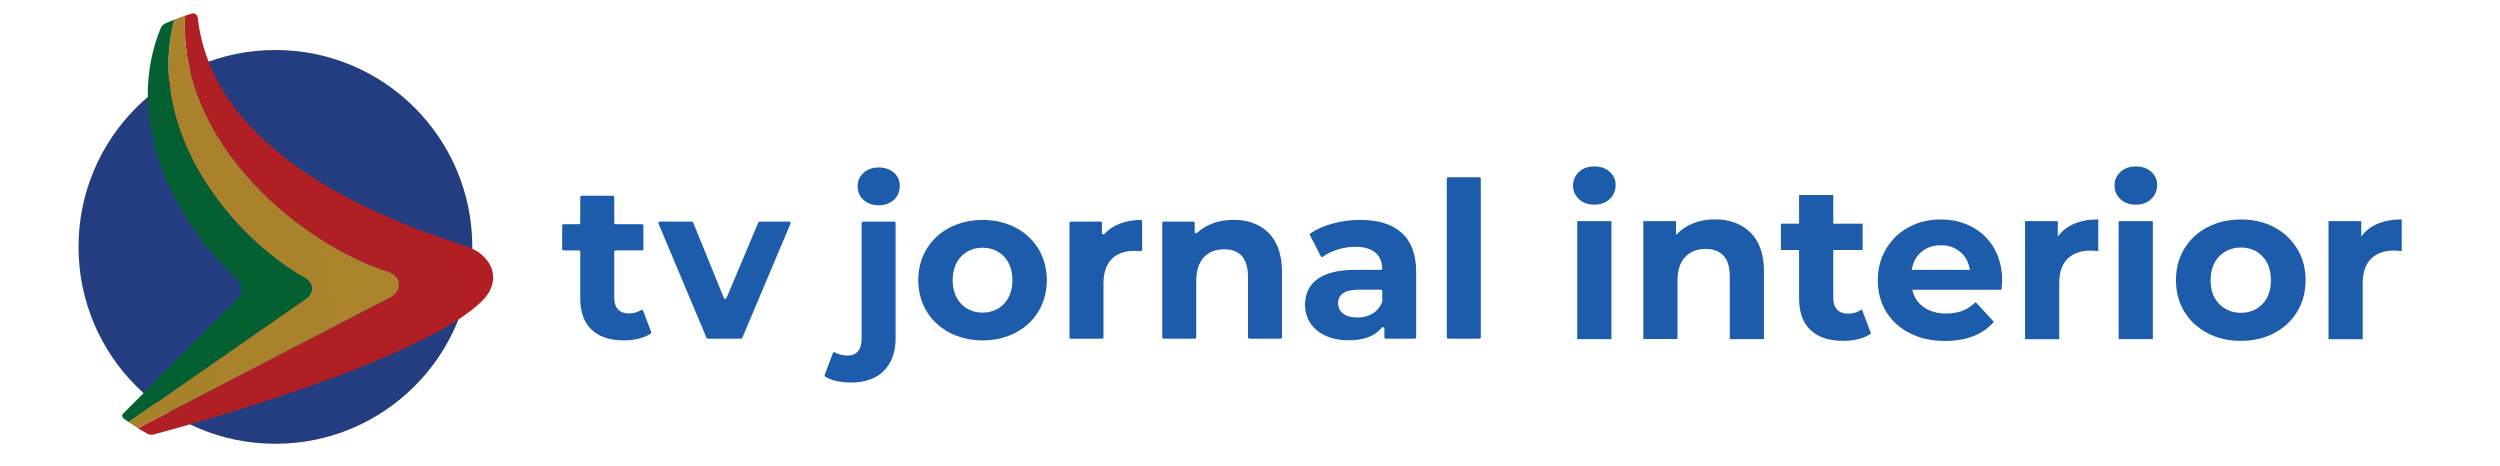
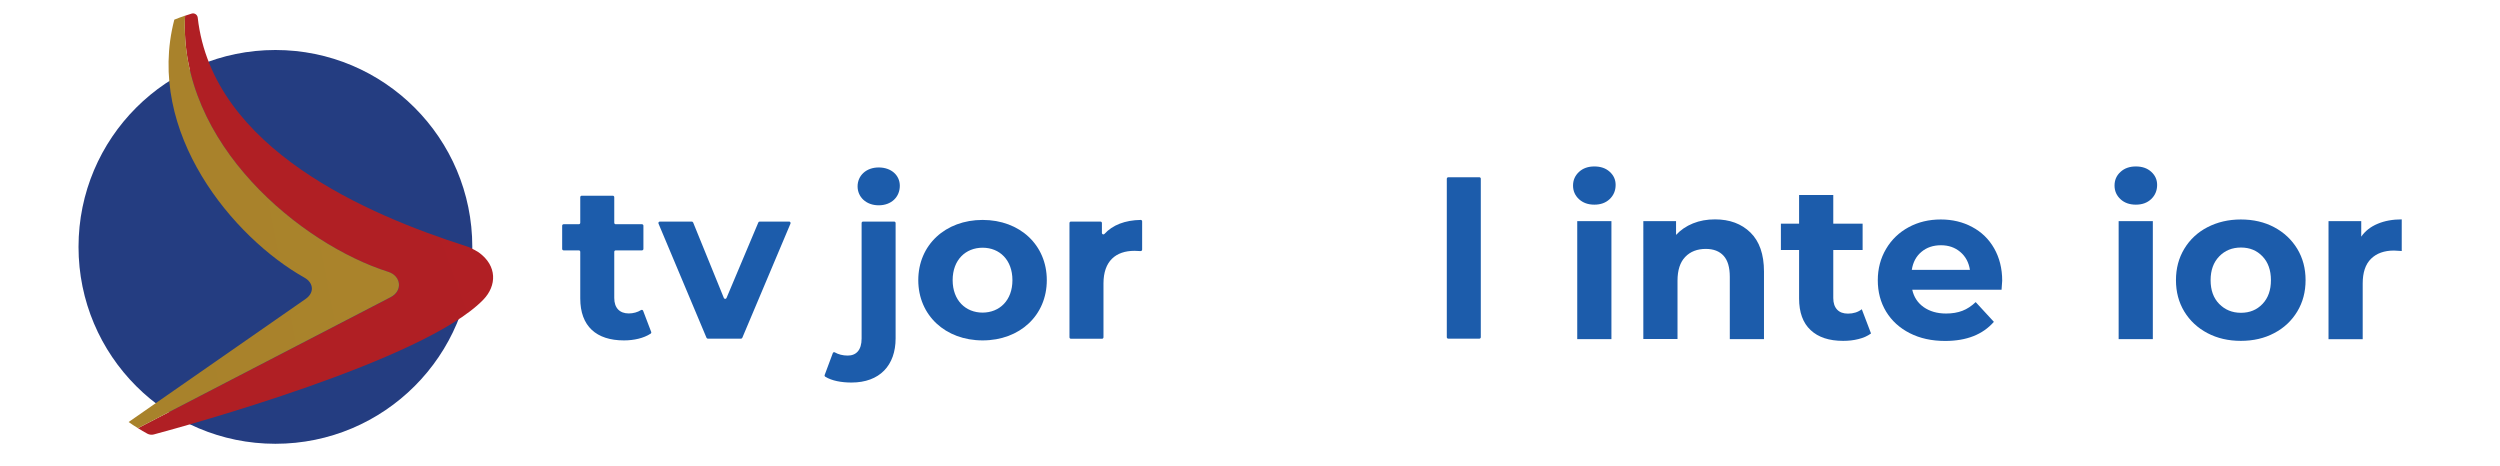
<svg xmlns="http://www.w3.org/2000/svg" version="1.1" id="Layer_1" x="0px" y="0px" viewBox="0 0 273.5 51" style="enable-background:new 0 0 273.5 51;" xml:space="preserve">
  <style type="text/css">
	.st0{fill:#0D3054;}
	.st1{fill:#FFFFFF;}
	.st2{fill:url(#SVGID_1_);}
	.st3{fill-rule:evenodd;clip-rule:evenodd;fill:url(#SVGID_00000128474665902369195040000017827446636687014019_);}
	.st4{fill-rule:evenodd;clip-rule:evenodd;fill:url(#SVGID_00000100364661493973794540000000366261106108334746_);}
	.st5{fill-rule:evenodd;clip-rule:evenodd;fill:url(#SVGID_00000160887627407708260550000007644668157949986218_);}
	.st6{fill:url(#SVGID_00000049929980699968172240000000385284235507596945_);}
	.st7{fill-rule:evenodd;clip-rule:evenodd;fill:url(#SVGID_00000134929524950949524710000011717104526123921577_);}
	.st8{fill-rule:evenodd;clip-rule:evenodd;fill:url(#SVGID_00000092427852125940469690000018077608487196671672_);}
	.st9{fill-rule:evenodd;clip-rule:evenodd;fill:url(#SVGID_00000086686399017530410250000008145867414004698283_);}
	.st10{fill:url(#SVGID_00000018197197065820235380000004995531335183759272_);}
	.st11{fill-rule:evenodd;clip-rule:evenodd;fill:url(#SVGID_00000069397575771749705370000001840371084361549998_);}
	.st12{fill-rule:evenodd;clip-rule:evenodd;fill:url(#SVGID_00000004509341976549953000000003135233589217127567_);}
	.st13{fill-rule:evenodd;clip-rule:evenodd;fill:url(#SVGID_00000059270630290287865100000003239821884448776593_);}
	.st14{fill:#1C5CAB;}
	.st15{fill:url(#SVGID_00000169525963121492488810000000680488451423553427_);}
	.st16{fill-rule:evenodd;clip-rule:evenodd;fill:url(#SVGID_00000073701322171157147000000013542239474412799623_);}
	.st17{fill-rule:evenodd;clip-rule:evenodd;fill:url(#SVGID_00000116214311992154443280000004087662227388985526_);}
	.st18{fill-rule:evenodd;clip-rule:evenodd;fill:url(#SVGID_00000135669377133032404950000007062175198114432142_);}
	.st19{fill:url(#SVGID_00000176731708401295631480000014334564304534743737_);}
	.st20{fill-rule:evenodd;clip-rule:evenodd;fill:url(#SVGID_00000095319916911748614500000008629138301892146364_);}
	.st21{fill-rule:evenodd;clip-rule:evenodd;fill:url(#SVGID_00000000907882196148029400000006493187920358140580_);}
	.st22{fill-rule:evenodd;clip-rule:evenodd;fill:url(#SVGID_00000049196632695914521230000009151243113963474560_);}
	.st23{fill:#1C5CA9;}
	.st24{fill:url(#SVGID_00000084513032794603386720000009483731448381034154_);}
	.st25{fill-rule:evenodd;clip-rule:evenodd;fill:url(#SVGID_00000122721173237061836660000000504524662769563294_);}
	.st26{fill-rule:evenodd;clip-rule:evenodd;fill:url(#SVGID_00000106841834673253129750000000407533445982139015_);}
	.st27{fill-rule:evenodd;clip-rule:evenodd;fill:url(#SVGID_00000069397035727885025650000007329805650223758765_);}
</style>
  <g>
    <path class="st14" d="M71.24,36.31c0.03,0.07,0,0.15-0.06,0.19c-0.76,0.5-1.83,0.74-2.92,0.74c-3.02,0-4.78-1.55-4.78-4.59v-5.1   c0-0.09-0.07-0.16-0.16-0.16h-1.66c-0.09,0-0.16-0.07-0.16-0.16v-2.54c0-0.09,0.07-0.16,0.16-0.16h1.66c0.09,0,0.16-0.07,0.16-0.16   v-2.8c0-0.09,0.07-0.16,0.16-0.16h3.4c0.09,0,0.16,0.07,0.16,0.16v2.8c0,0.09,0.07,0.16,0.16,0.16h2.87c0.09,0,0.16,0.07,0.16,0.16   v2.54c0,0.09-0.07,0.16-0.16,0.16h-2.87c-0.09,0-0.16,0.07-0.16,0.16v5.05c0,1.09,0.59,1.69,1.59,1.69c0.48,0,0.96-0.13,1.34-0.37   c0.08-0.05,0.19-0.02,0.23,0.08L71.24,36.31z" />
    <path class="st14" d="M86.48,24.46l-5.27,12.49c-0.02,0.06-0.08,0.1-0.15,0.1h-3.62c-0.06,0-0.12-0.04-0.15-0.1l-5.25-12.49   c-0.04-0.1,0.03-0.22,0.15-0.22h3.49c0.06,0,0.12,0.04,0.15,0.1l3.36,8.26c0.05,0.13,0.24,0.13,0.29,0l3.48-8.26   c0.02-0.06,0.08-0.1,0.15-0.1h3.23C86.44,24.24,86.52,24.36,86.48,24.46z" />
    <path class="st14" d="M90.22,41.02l0.89-2.39c0.03-0.09,0.14-0.13,0.22-0.08c0.38,0.22,0.87,0.35,1.41,0.35   c0.93,0,1.52-0.6,1.52-1.86V24.4c0-0.09,0.07-0.16,0.16-0.16h3.4c0.09,0,0.16,0.07,0.16,0.16v12.62c0,2.95-1.74,4.83-4.83,4.83   c-1.09,0-2.15-0.19-2.87-0.64C90.22,41.17,90.19,41.09,90.22,41.02z M93.82,20.39c0-1.17,0.93-2.07,2.31-2.07   c1.38,0,2.31,0.86,2.31,2c0,1.24-0.93,2.14-2.31,2.14C94.75,22.46,93.82,21.55,93.82,20.39z" />
    <path class="st14" d="M100.46,30.65c0-3.86,2.97-6.59,7.04-6.59s7.02,2.74,7.02,6.59s-2.95,6.59-7.02,6.59   S100.46,34.5,100.46,30.65z M110.76,30.65c0-2.21-1.4-3.55-3.26-3.55c-1.86,0-3.28,1.33-3.28,3.55s1.43,3.55,3.28,3.55   C109.36,34.19,110.76,32.86,110.76,30.65z" />
    <path class="st14" d="M124.95,24.21v3.1c0,0.09-0.08,0.16-0.17,0.16c-0.23-0.02-0.43-0.03-0.66-0.03c-2.05,0-3.4,1.12-3.4,3.57   v5.89c0,0.09-0.07,0.16-0.16,0.16h-3.4c-0.09,0-0.16-0.07-0.16-0.16V24.4c0-0.09,0.07-0.16,0.16-0.16h3.23   c0.09,0,0.16,0.07,0.16,0.16v1.09c0,0.14,0.18,0.21,0.27,0.11c0.9-0.99,2.26-1.51,3.97-1.54   C124.87,24.05,124.95,24.13,124.95,24.21z" />
-     <path class="st14" d="M140.25,29.72v7.17c0,0.09-0.07,0.16-0.16,0.16h-3.4c-0.09,0-0.16-0.07-0.16-0.16v-6.6   c0-2.07-0.95-3.02-2.59-3.02c-1.78,0-3.07,1.09-3.07,3.45v6.17c0,0.09-0.07,0.16-0.16,0.16h-3.4c-0.09,0-0.16-0.07-0.16-0.16V24.4   c0-0.09,0.07-0.16,0.16-0.16h3.23c0.09,0,0.16,0.07,0.16,0.16v0.96c0,0.14,0.16,0.21,0.27,0.11c0.99-0.92,2.38-1.42,3.97-1.42   C137.96,24.05,140.25,25.81,140.25,29.72z" />
-     <path class="st14" d="M154.93,29.74v7.15c0,0.09-0.07,0.16-0.16,0.16h-3.16c-0.09,0-0.16-0.07-0.16-0.16v-0.94   c0-0.15-0.19-0.21-0.28-0.1c-0.74,0.91-1.97,1.38-3.62,1.38c-3,0-4.78-1.67-4.78-3.88c0-2.26,1.59-3.83,5.5-3.83h2.79   c0.09,0,0.16-0.07,0.16-0.16c-0.06-1.5-1.02-2.36-2.95-2.36c-1.29,0-2.61,0.41-3.54,1.08c-0.08,0.06-0.19,0.03-0.24-0.05l-1.18-2.3   c-0.04-0.07-0.02-0.16,0.05-0.2c1.4-0.95,3.42-1.47,5.41-1.47C152.67,24.05,154.93,25.86,154.93,29.74z M151.22,32.97v-1.12   c0-0.09-0.07-0.16-0.16-0.16h-2.39c-1.74,0-2.28,0.64-2.28,1.5c0,0.93,0.79,1.55,2.09,1.55c1.23,0,2.29-0.56,2.73-1.71   C151.22,33.01,151.22,32.99,151.22,32.97z" />
    <path class="st14" d="M158.44,19.39h3.4c0.09,0,0.16,0.07,0.16,0.16v17.34c0,0.09-0.07,0.16-0.16,0.16h-3.4   c-0.09,0-0.16-0.07-0.16-0.16V19.55C158.29,19.46,158.36,19.39,158.44,19.39z" />
    <linearGradient id="SVGID_1_" gradientUnits="SpaceOnUse" x1="-2.353" y1="34.41" x2="60.829" y2="20.019">
      <stop offset="0" style="stop-color:#253A7E" />
      <stop offset="0.3" style="stop-color:#233F83" />
      <stop offset="1" style="stop-color:#2585C7" />
    </linearGradient>
    <circle class="st2" cx="30.13" cy="27.01" r="21.54" />
    <g>
      <linearGradient id="SVGID_00000134218944338473030260000009175503224918306957_" gradientUnits="SpaceOnUse" x1="38.462" y1="17.277" x2="-26.011" y2="44.843">
        <stop offset="1.614687e-07" style="stop-color:#EC2024" />
        <stop offset="0.35" style="stop-color:#B42025" />
        <stop offset="1" style="stop-color:#861719" />
      </linearGradient>
      <path style="fill-rule:evenodd;clip-rule:evenodd;fill:url(#SVGID_00000134218944338473030260000009175503224918306957_);" d="    M15.09,46.84l27.65-14.32c1.34-0.69,1.15-2.32-0.26-2.77c-9.44-2.98-23-13.97-22.23-28.03c0.24-0.08,0.47-0.16,0.71-0.23    c0.31-0.1,0.63,0.11,0.67,0.43c1.6,14.37,18.71,21.61,29.36,25.01c0.71,0.23,1.37,0.68,1.38,0.68c2.04,1.46,1.99,3.65,0.49,5.19    c-6.48,6.66-32.66,13.82-36.04,14.73c-0.23,0.06-0.48,0.03-0.69-0.08C15.77,47.25,15.42,47.05,15.09,46.84" />
      <linearGradient id="SVGID_00000063607058930283225830000000494391379482985141_" gradientUnits="SpaceOnUse" x1="30.338" y1="20.564" x2="-9.44" y2="32.223">
        <stop offset="2.589957e-04" style="stop-color:#F8D10A" />
        <stop offset="0.35" style="stop-color:#BC902D" />
        <stop offset="1" style="stop-color:#806528" />
      </linearGradient>
      <path style="fill-rule:evenodd;clip-rule:evenodd;fill:url(#SVGID_00000063607058930283225830000000494391379482985141_);" d="    M14.07,46.17l19.37-13.47c0.46-0.32,0.68-0.73,0.68-1.13c0-0.45-0.28-0.9-0.82-1.2C25.54,26.01,15.86,14.5,19.07,2.15    c0.39-0.16,0.78-0.3,1.18-0.44c-0.76,14.07,12.79,25.05,22.23,28.03c1.41,0.45,1.6,2.08,0.26,2.77L15.09,46.84    C14.74,46.63,14.4,46.4,14.07,46.17" />
      <linearGradient id="SVGID_00000089534027699360748650000015904530367309604786_" gradientUnits="SpaceOnUse" x1="41.924" y1="22.532" x2="4.151" y2="24.956">
        <stop offset="0" style="stop-color:#42B549" />
        <stop offset="1" style="stop-color:#046031" />
      </linearGradient>
-       <path style="fill-rule:evenodd;clip-rule:evenodd;fill:url(#SVGID_00000089534027699360748650000015904530367309604786_);" d="    M13.5,45.76c-0.16-0.12-0.18-0.36-0.04-0.5l12.38-12.38c0.78-0.78,0.76-1.75,0.01-2.44c-0.27-0.25-0.56-0.54-0.82-0.8    c-6.75-6.7-11.31-17.12-7.45-26.56c0.09-0.22,0.26-0.4,0.48-0.5c0.33-0.15,0.66-0.29,1-0.42c-3.2,12.35,6.48,23.86,14.24,28.22    c0.54,0.3,0.82,0.75,0.82,1.2c0,0.4-0.22,0.81-0.68,1.13L14.07,46.17L13.5,45.76z" />
    </g>
  </g>
  <g>
    <g>
      <g>
        <path class="st14" d="M172.74,21.79c-0.43-0.4-0.65-0.9-0.65-1.49s0.22-1.09,0.65-1.49c0.43-0.4,0.99-0.6,1.68-0.6     s1.25,0.19,1.68,0.58s0.65,0.86,0.65,1.44c0,0.62-0.22,1.14-0.65,1.55c-0.43,0.41-0.99,0.61-1.68,0.61S173.18,22.19,172.74,21.79     z M172.55,24.19h3.74V37.1h-3.74V24.19z" />
      </g>
      <g>
        <path class="st14" d="M191.5,25.44c0.98,0.96,1.48,2.38,1.48,4.27v7.39h-3.74v-6.82c0-1.02-0.22-1.79-0.67-2.29     c-0.45-0.5-1.1-0.76-1.95-0.76c-0.94,0-1.7,0.29-2.26,0.88c-0.56,0.58-0.84,1.45-0.84,2.6v6.38h-3.74V24.19h3.58v1.51     c0.5-0.54,1.11-0.96,1.85-1.26c0.74-0.3,1.54-0.44,2.42-0.44C189.22,24,190.52,24.48,191.5,25.44z" />
      </g>
      <g>
        <path class="st14" d="M204.69,36.48c-0.37,0.27-0.82,0.48-1.36,0.61c-0.54,0.14-1.1,0.2-1.69,0.2c-1.54,0-2.72-0.39-3.56-1.18     c-0.84-0.78-1.26-1.94-1.26-3.46v-5.3h-1.99v-2.88h1.99v-3.14h3.74v3.14h3.21v2.88h-3.21v5.26c0,0.54,0.14,0.96,0.42,1.26     c0.28,0.3,0.68,0.44,1.19,0.44c0.59,0,1.1-0.16,1.51-0.48L204.69,36.48z" />
      </g>
      <g>
        <path class="st14" d="M218.97,31.7h-9.77c0.18,0.8,0.59,1.43,1.25,1.9c0.66,0.46,1.47,0.7,2.45,0.7c0.67,0,1.27-0.1,1.79-0.3     s1-0.52,1.45-0.95l1.99,2.16c-1.22,1.39-2.99,2.09-5.33,2.09c-1.46,0-2.75-0.28-3.87-0.85c-1.12-0.57-1.98-1.36-2.59-2.36     c-0.61-1.01-0.91-2.15-0.91-3.43c0-1.26,0.3-2.4,0.9-3.42s1.42-1.81,2.47-2.38c1.05-0.57,2.22-0.85,3.52-0.85     c1.26,0,2.41,0.27,3.43,0.82c1.02,0.54,1.83,1.32,2.41,2.34c0.58,1.02,0.88,2.2,0.88,3.54C219.04,30.74,219.02,31.08,218.97,31.7     z M210.21,27.55c-0.58,0.48-0.93,1.14-1.06,1.97h6.36c-0.13-0.82-0.48-1.47-1.06-1.96c-0.58-0.49-1.28-0.73-2.11-0.73     C211.5,26.83,210.78,27.07,210.21,27.55z" />
      </g>
      <g>
-         <path class="st14" d="M226.92,24.48c0.76-0.32,1.64-0.48,2.63-0.48v3.46c-0.42-0.03-0.7-0.05-0.84-0.05     c-1.07,0-1.91,0.3-2.52,0.9s-0.91,1.5-0.91,2.7v6.1h-3.74V24.19h3.58v1.7C225.56,25.27,226.16,24.8,226.92,24.48z" />
-       </g>
+         </g>
      <g>
        <path class="st14" d="M231.98,21.79c-0.43-0.4-0.65-0.9-0.65-1.49s0.21-1.09,0.65-1.49c0.43-0.4,0.99-0.6,1.68-0.6     c0.69,0,1.25,0.19,1.68,0.58s0.65,0.86,0.65,1.44c0,0.62-0.22,1.14-0.65,1.55c-0.43,0.41-0.99,0.61-1.68,0.61     C232.97,22.39,232.41,22.19,231.98,21.79z M231.78,24.19h3.74V37.1h-3.74V24.19z" />
      </g>
      <g>
        <path class="st14" d="M241.49,36.44c-1.08-0.57-1.92-1.36-2.53-2.36c-0.61-1.01-0.91-2.15-0.91-3.43c0-1.28,0.3-2.42,0.91-3.43     c0.61-1.01,1.45-1.8,2.53-2.36s2.3-0.85,3.66-0.85s2.58,0.28,3.65,0.85s1.91,1.36,2.52,2.36c0.61,1.01,0.91,2.15,0.91,3.43     c0,1.28-0.3,2.42-0.91,3.43c-0.61,1.01-1.45,1.8-2.52,2.36c-1.07,0.57-2.29,0.85-3.65,0.85S242.57,37.01,241.49,36.44z      M247.52,33.25c0.62-0.65,0.92-1.52,0.92-2.6c0-1.09-0.31-1.96-0.92-2.6c-0.62-0.65-1.4-0.97-2.36-0.97s-1.75,0.32-2.38,0.97     s-0.94,1.52-0.94,2.6c0,1.09,0.31,1.96,0.94,2.6s1.42,0.97,2.38,0.97S246.9,33.9,247.52,33.25z" />
      </g>
      <g>
        <path class="st14" d="M260.12,24.48c0.76-0.32,1.64-0.48,2.63-0.48v3.46c-0.42-0.03-0.7-0.05-0.84-0.05     c-1.07,0-1.91,0.3-2.52,0.9s-0.91,1.5-0.91,2.7v6.1h-3.74V24.19h3.58v1.7C258.75,25.27,259.35,24.8,260.12,24.48z" />
      </g>
    </g>
  </g>
</svg>